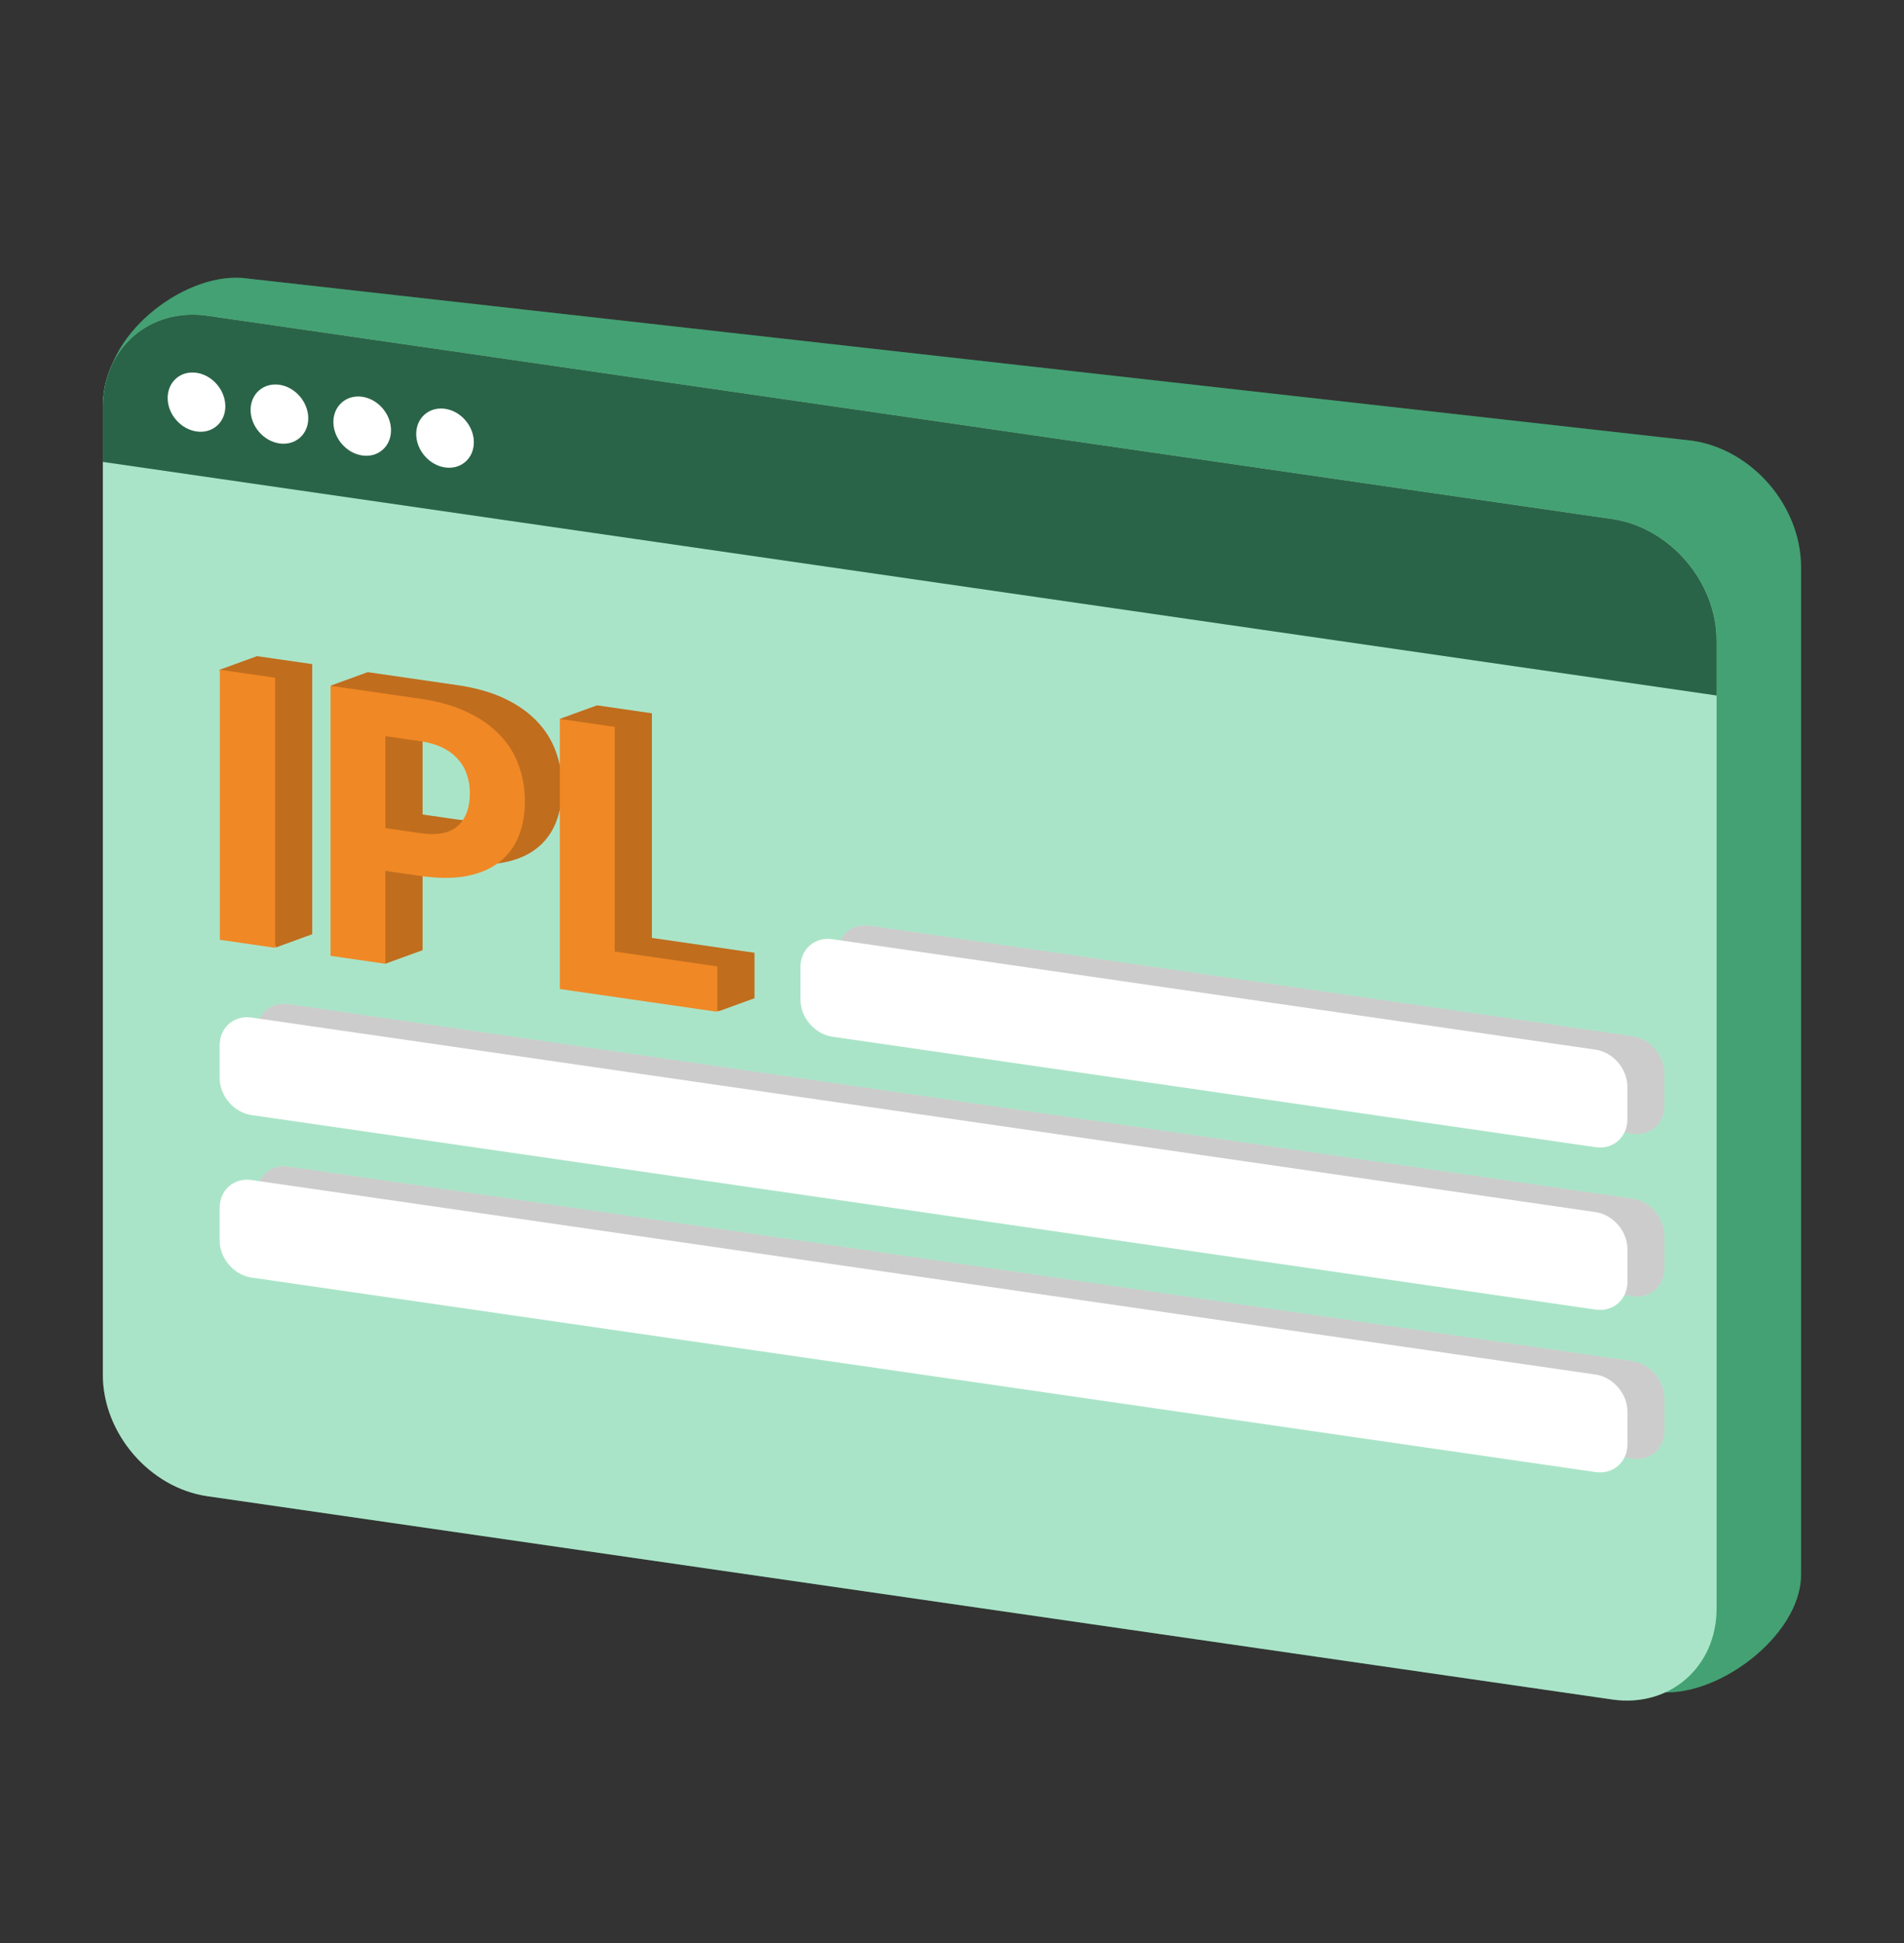
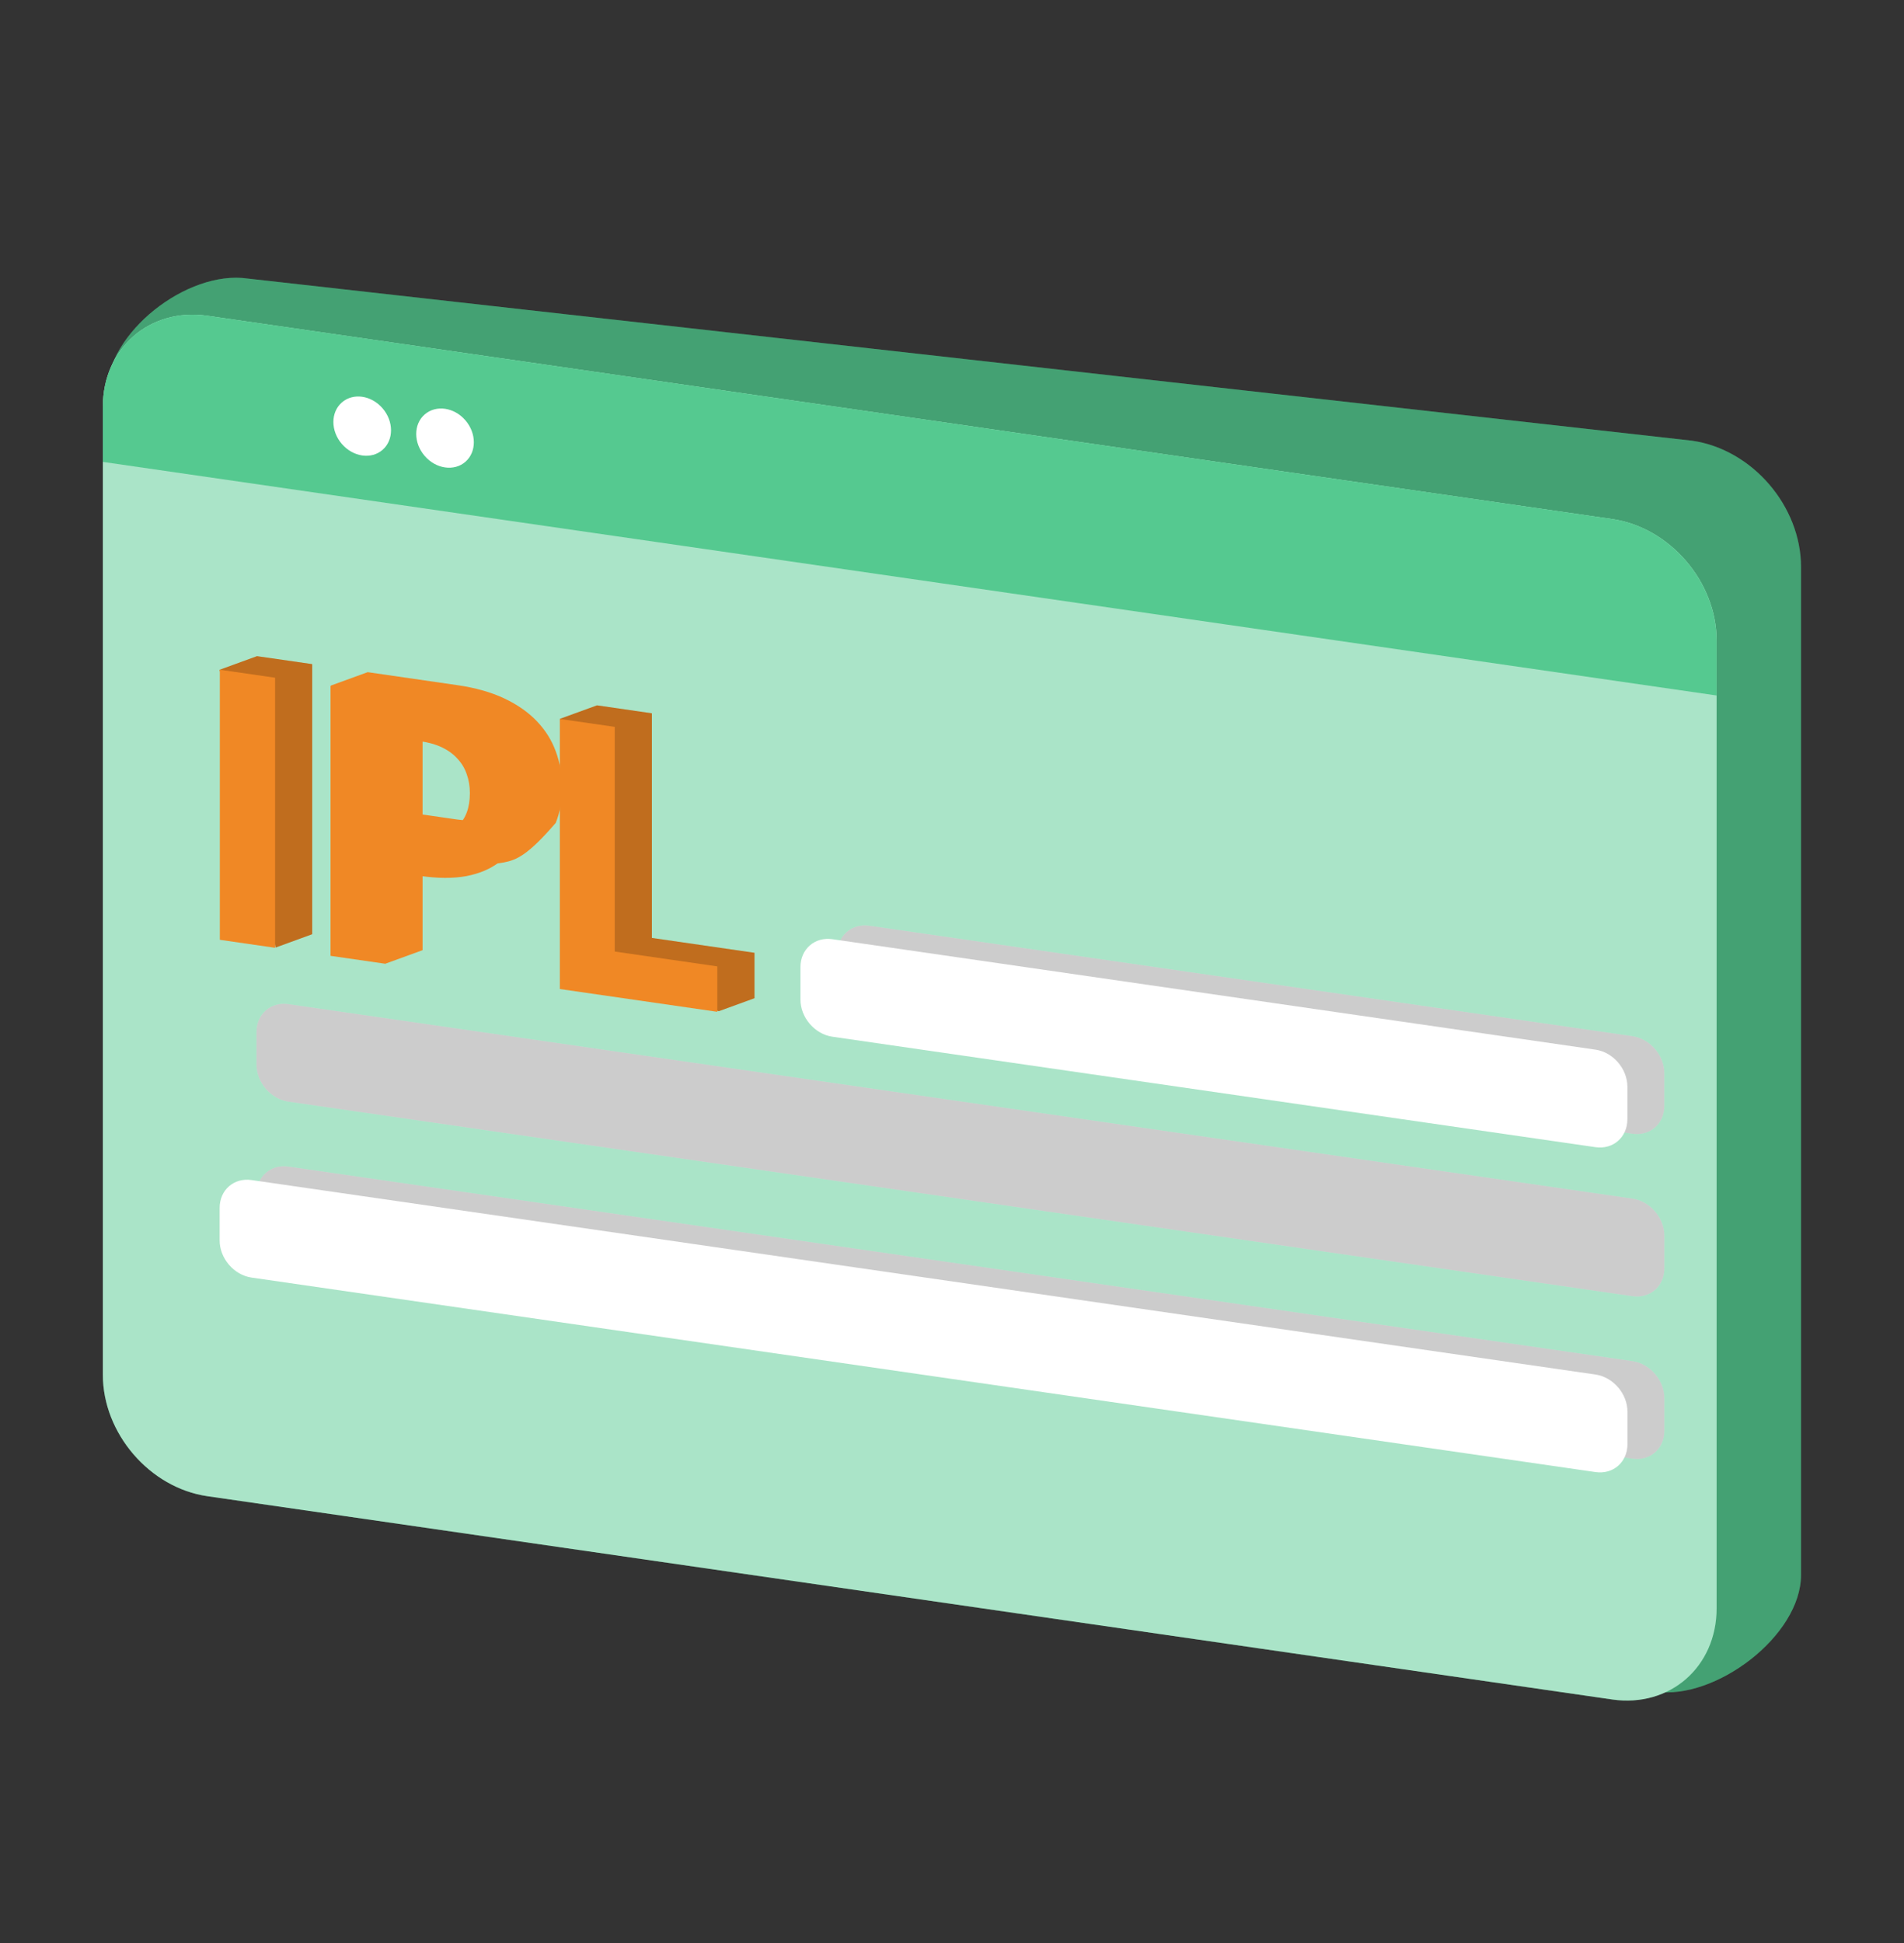
<svg xmlns="http://www.w3.org/2000/svg" width="50" height="51" viewBox="0 0 50 51" fill="none">
  <rect x="0" y="0" width="50" height="51" fill="#333333" stroke="none" />
  <g clip-path="url(#clip0_1993_53894)">
    <path d="M47.296 14.887V41.336C47.296 42.939 45.049 44.629 43.472 44.402L6.03 38.272C4.454 38.044 3.173 36.557 3.173 34.954L2.795 10.328C2.795 8.725 4.926 7.083 6.502 7.311L44.439 11.568C46.016 11.797 47.296 13.284 47.296 14.887Z" fill="#55C990" />
    <path d="M47.296 14.887V41.336C47.296 42.939 45.049 44.629 43.472 44.402L6.03 38.272C4.454 38.044 3.173 36.557 3.173 34.954L2.795 10.328C2.795 8.725 4.926 7.083 6.502 7.311L44.439 11.568C46.016 11.797 47.296 13.284 47.296 14.887Z" fill="black" fill-opacity="0.2" />
    <path d="M45.079 16.811V42.215C45.079 43.754 43.85 44.827 42.336 44.608L5.445 39.272C3.932 39.053 2.701 37.624 2.701 36.084V10.681C2.701 9.141 3.931 8.069 5.445 8.288L42.336 13.624C43.85 13.842 45.079 15.271 45.079 16.811Z" fill="#55C990" />
    <path d="M45.079 16.811V42.215C45.079 43.754 43.85 44.827 42.336 44.608L5.445 39.272C3.932 39.053 2.701 37.624 2.701 36.084V10.681C2.701 9.141 3.931 8.069 5.445 8.288L42.336 13.624C43.85 13.842 45.079 15.271 45.079 16.811Z" fill="white" fill-opacity="0.5" />
    <path d="M45.078 16.812V18.255L2.701 12.124V10.681C2.701 9.141 3.931 8.069 5.445 8.288L42.336 13.624C43.849 13.843 45.078 15.272 45.078 16.812Z" fill="#55C990" />
-     <path d="M45.078 16.812V18.255L2.701 12.124V10.681C2.701 9.141 3.931 8.069 5.445 8.288L42.336 13.624C43.849 13.843 45.078 15.272 45.078 16.812Z" fill="black" fill-opacity="0.5" />
-     <path d="M5.696 10.089C5.991 10.432 5.991 10.92 5.696 11.177C5.4 11.435 4.921 11.365 4.625 11.022C4.329 10.68 4.329 10.192 4.625 9.933C4.92 9.675 5.4 9.745 5.696 10.089Z" fill="white" />
-     <path d="M7.873 10.403C8.169 10.746 8.169 11.234 7.873 11.491C7.578 11.749 7.099 11.68 6.803 11.337C6.507 10.994 6.507 10.506 6.803 10.248C7.099 9.99 7.577 10.059 7.873 10.403Z" fill="white" />
    <path d="M10.047 10.718C10.342 11.061 10.342 11.549 10.047 11.807C9.752 12.065 9.273 11.996 8.977 11.653C8.681 11.31 8.681 10.822 8.977 10.564C9.273 10.305 9.752 10.374 10.047 10.718Z" fill="white" />
    <path d="M12.222 11.033C12.517 11.376 12.517 11.864 12.222 12.121C11.927 12.379 11.448 12.31 11.152 11.967C10.856 11.624 10.856 11.136 11.152 10.879C11.448 10.621 11.927 10.689 12.222 11.033Z" fill="white" />
    <path d="M21.99 25.031C21.99 24.56 22.366 24.232 22.829 24.299L42.867 27.198C43.331 27.265 43.706 27.701 43.706 28.172V29.026C43.706 29.497 43.331 29.825 42.867 29.758L22.829 26.859C22.366 26.792 21.99 26.355 21.99 25.884V25.031Z" fill="white" />
    <path d="M21.99 25.031C21.99 24.56 22.366 24.232 22.829 24.299L42.867 27.198C43.331 27.265 43.706 27.701 43.706 28.172V29.026C43.706 29.497 43.331 29.825 42.867 29.758L22.829 26.859C22.366 26.792 21.99 26.355 21.99 25.884V25.031Z" fill="black" fill-opacity="0.2" />
    <path d="M6.736 27.089C6.736 26.617 7.112 26.29 7.575 26.357L42.868 31.462C43.331 31.529 43.707 31.966 43.707 32.437V33.29C43.707 33.761 43.331 34.089 42.868 34.022L7.575 28.916C7.112 28.849 6.736 28.413 6.736 27.942V27.089Z" fill="white" />
    <path d="M6.736 27.089C6.736 26.617 7.112 26.29 7.575 26.357L42.868 31.462C43.331 31.529 43.707 31.966 43.707 32.437V33.29C43.707 33.761 43.331 34.089 42.868 34.022L7.575 28.916C7.112 28.849 6.736 28.413 6.736 27.942V27.089Z" fill="black" fill-opacity="0.2" />
    <path d="M6.736 31.353C6.736 30.882 7.112 30.554 7.575 30.621L42.868 35.727C43.331 35.794 43.707 36.23 43.707 36.702V37.555C43.707 38.026 43.331 38.354 42.868 38.287L7.575 33.181C7.112 33.114 6.736 32.678 6.736 32.206V31.353Z" fill="white" />
    <path d="M6.736 31.353C6.736 30.882 7.112 30.554 7.575 30.621L42.868 35.727C43.331 35.794 43.707 36.23 43.707 36.702V37.555C43.707 38.026 43.331 38.354 42.868 38.287L7.575 33.181C7.112 33.114 6.736 32.678 6.736 32.206V31.353Z" fill="black" fill-opacity="0.2" />
    <path d="M8.199 24.521L7.238 24.871L5.768 17.58L6.749 17.223L8.199 17.432V24.521Z" fill="#F08825" />
    <path d="M8.199 24.521L7.238 24.871L5.768 17.58L6.749 17.223L8.199 17.432V24.521Z" fill="black" fill-opacity="0.2" />
-     <path d="M12.009 21.511C12.461 21.576 12.791 21.513 12.999 21.322C13.21 21.131 13.316 20.843 13.316 20.459C13.316 20.283 13.289 20.119 13.234 19.968C13.183 19.814 13.103 19.679 12.994 19.562C12.888 19.443 12.754 19.343 12.591 19.265C12.427 19.186 12.233 19.13 12.009 19.097L11.097 18.965V21.379L12.009 21.511ZM12.009 17.984C12.486 18.053 12.898 18.169 13.244 18.333C13.593 18.498 13.879 18.699 14.103 18.936C14.327 19.171 14.492 19.436 14.598 19.731C14.707 20.027 14.761 20.339 14.761 20.668C14.761 21.017 14.705 21.328 14.593 21.601C14.481 21.875 14.311 22.099 14.084 22.275C13.857 22.451 13.57 22.572 13.224 22.639C12.879 22.703 12.474 22.702 12.009 22.634L11.097 22.502V24.94L10.118 25.296L9.656 24.732L8.694 17.993L9.656 17.643L12.009 17.984Z" fill="#F08825" />
-     <path d="M12.009 21.511C12.461 21.576 12.791 21.513 12.999 21.322C13.21 21.131 13.316 20.843 13.316 20.459C13.316 20.283 13.289 20.119 13.234 19.968C13.183 19.814 13.103 19.679 12.994 19.562C12.888 19.443 12.754 19.343 12.591 19.265C12.427 19.186 12.233 19.13 12.009 19.097L11.097 18.965V21.379L12.009 21.511ZM12.009 17.984C12.486 18.053 12.898 18.169 13.244 18.333C13.593 18.498 13.879 18.699 14.103 18.936C14.327 19.171 14.492 19.436 14.598 19.731C14.707 20.027 14.761 20.339 14.761 20.668C14.761 21.017 14.705 21.328 14.593 21.601C14.481 21.875 14.311 22.099 14.084 22.275C13.857 22.451 13.57 22.572 13.224 22.639C12.879 22.703 12.474 22.702 12.009 22.634L11.097 22.502V24.94L10.118 25.296L9.656 24.732L8.694 17.993L9.656 17.643L12.009 17.984Z" fill="black" fill-opacity="0.2" />
+     <path d="M12.009 21.511C12.461 21.576 12.791 21.513 12.999 21.322C13.21 21.131 13.316 20.843 13.316 20.459C13.316 20.283 13.289 20.119 13.234 19.968C13.183 19.814 13.103 19.679 12.994 19.562C12.888 19.443 12.754 19.343 12.591 19.265C12.427 19.186 12.233 19.13 12.009 19.097L11.097 18.965V21.379L12.009 21.511ZM12.009 17.984C12.486 18.053 12.898 18.169 13.244 18.333C13.593 18.498 13.879 18.699 14.103 18.936C14.327 19.171 14.492 19.436 14.598 19.731C14.707 20.027 14.761 20.339 14.761 20.668C14.761 21.017 14.705 21.328 14.593 21.601C13.857 22.451 13.57 22.572 13.224 22.639C12.879 22.703 12.474 22.702 12.009 22.634L11.097 22.502V24.94L10.118 25.296L9.656 24.732L8.694 17.993L9.656 17.643L12.009 17.984Z" fill="#F08825" />
    <path d="M19.813 25.009V26.201L18.876 26.542L15.678 25.603L14.708 18.867L15.678 18.514L17.119 18.723V24.619L19.813 25.009Z" fill="#F08825" />
    <path d="M19.813 25.009V26.201L18.876 26.542L15.678 25.603L14.708 18.867L15.678 18.514L17.119 18.723V24.619L19.813 25.009Z" fill="black" fill-opacity="0.2" />
    <path d="M21.02 25.384C21.02 24.913 21.396 24.585 21.859 24.652L41.898 27.551C42.361 27.618 42.736 28.054 42.736 28.525V29.379C42.736 29.85 42.361 30.178 41.898 30.111L21.859 27.212C21.396 27.145 21.02 26.708 21.02 26.237V25.384Z" fill="white" />
-     <path d="M5.768 27.441C5.768 26.97 6.143 26.642 6.606 26.709L41.899 31.815C42.362 31.882 42.738 32.318 42.738 32.789V33.643C42.738 34.114 42.362 34.441 41.899 34.374L6.606 29.269C6.143 29.202 5.768 28.766 5.768 28.294V27.441Z" fill="white" />
    <path d="M5.768 31.706C5.768 31.235 6.143 30.907 6.606 30.974L41.899 36.079C42.362 36.147 42.738 36.583 42.738 37.054V37.907C42.738 38.379 42.362 38.706 41.899 38.639L6.606 33.534C6.143 33.467 5.768 33.03 5.768 32.559V31.706Z" fill="white" />
    <path d="M18.837 25.366V26.558L14.702 25.96V18.871L16.143 19.079V24.976L18.837 25.366Z" fill="#F08825" />
    <path d="M11.033 21.868C11.484 21.933 11.814 21.87 12.022 21.678C12.233 21.488 12.339 21.2 12.339 20.816C12.339 20.64 12.312 20.476 12.258 20.325C12.206 20.171 12.126 20.036 12.017 19.919C11.912 19.8 11.777 19.7 11.614 19.621C11.451 19.542 11.257 19.487 11.033 19.454L10.12 19.322V21.736L11.033 21.868ZM11.033 18.34C11.51 18.409 11.921 18.526 12.267 18.69C12.616 18.854 12.903 19.055 13.127 19.293C13.351 19.527 13.516 19.792 13.621 20.088C13.73 20.384 13.785 20.696 13.785 21.025C13.785 21.373 13.729 21.684 13.617 21.958C13.505 22.232 13.335 22.456 13.107 22.632C12.88 22.807 12.594 22.929 12.248 22.996C11.902 23.06 11.497 23.058 11.033 22.991L10.12 22.859V25.297L8.68 25.089V18L11.033 18.34Z" fill="#F08825" />
    <path d="M7.224 24.878L5.773 24.668V17.579L7.224 17.789V24.878Z" fill="#F08825" />
  </g>
  <defs>
    <clipPath id="clip0_1993_53894">
      <rect width="50" height="50" fill="white" transform="translate(0 0.852)" />
    </clipPath>
  </defs>
</svg>